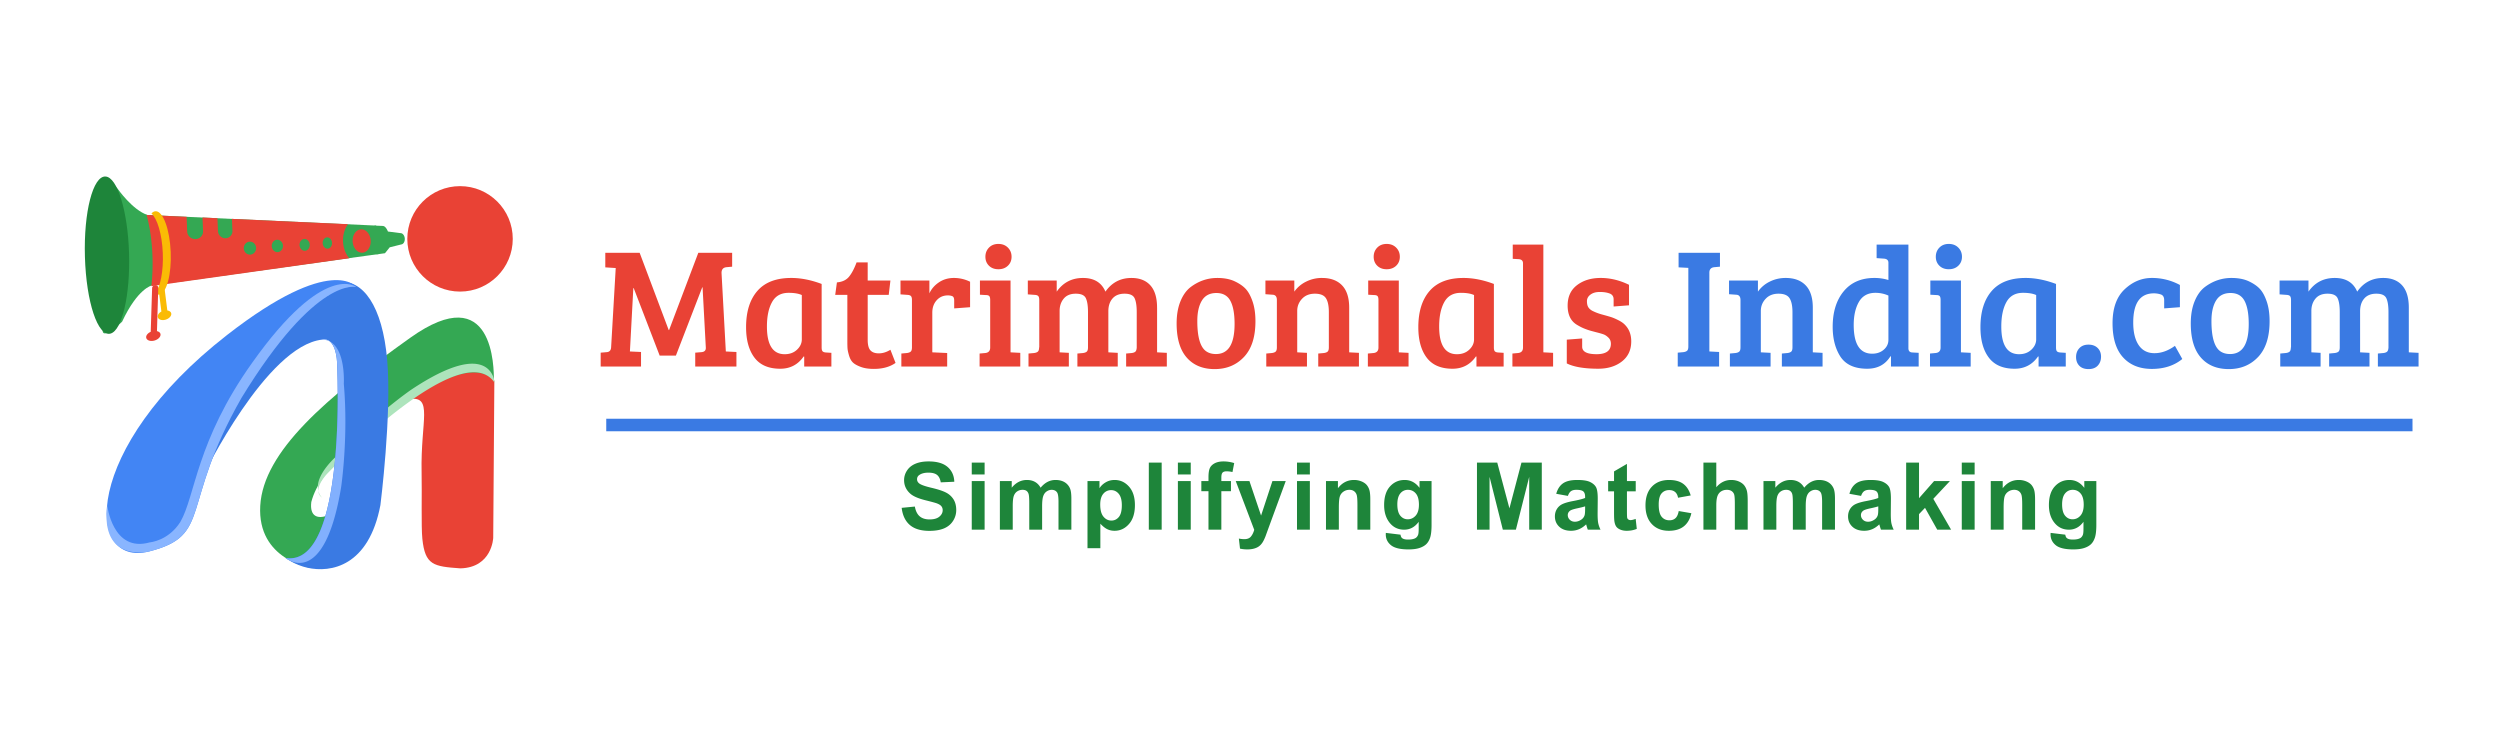
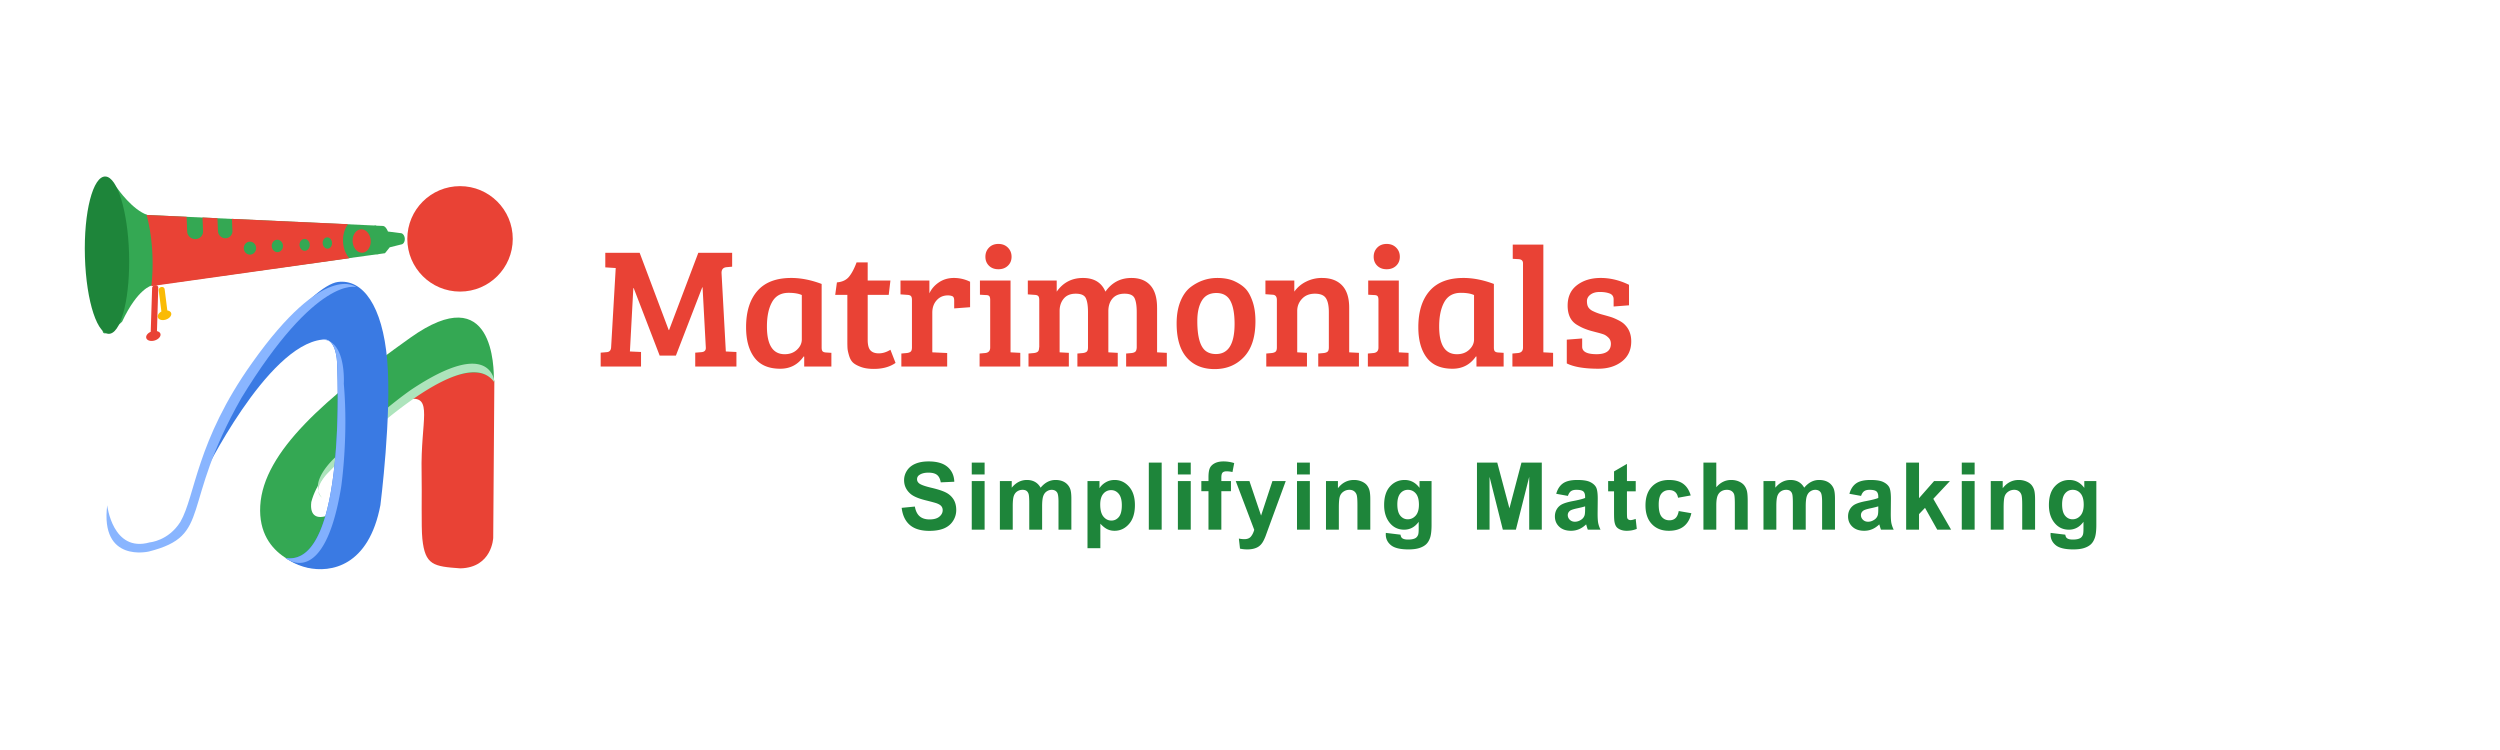
<svg xmlns="http://www.w3.org/2000/svg" xml:space="preserve" width="400" height="120">
  <switch>
    <g fill-rule="evenodd" clip-rule="evenodd">
      <path fill="#E94235" d="M65.408 63.86c3.989-.601 1.865 3.419 2.048 11.729.071 3.252-.079 8.668.118 10.602.433 4.261 1.807 4.437 6.089 4.747 5.081-.13 5.252-4.878 5.252-4.878l.182-25.137c-3.474-5.311-13.689 2.937-13.689 2.937z" />
      <path fill="#34A853" d="M65.634 54.049c-13.47 9.6-23.489 18.188-23.994 26.861-.505 8.673 8.083 9.936 8.083 9.936 6.146-3.452 6.23-13.304 5.388-11.367.337 2.105-5.894 5.642-5.304.842 1.516-5.81 8.419-10.021 12.713-13.978-.311.286 11.732-10.222 16.501-5.558-.001-1.683.083-16.335-13.387-6.736z" />
      <path fill="#ADE4BC" d="M51.526 79.623a2.528 2.528 0 0 1-.589-1.061c.02.394.182.765.589 1.061zm14.206-17.228s-6.173 4.259-11.614 10.339c0 0-3.878 3.212-3.181 5.829-.065-1.303 1.505-2.863 1.505-2.863s21.413-22.318 26.696-14.458c0-.001-.359-7.575-13.406 1.153z" />
      <path fill="#3A7AE3" d="M61.95 57.596c-.759-8.679-3.905-13.019-7.918-12.476-4.013.542-15.293 13.018-21.476 30.918 0 0 10.087-20.721 18.982-21.697 2.277-.434 2.386 3.58 2.386 3.58S55.66 90.9 45.681 89.273c0 0 1.462 1.11 3.508 1.569 3.724.835 9.814-.203 11.678-10.031-.002 0 1.842-14.537 1.083-23.215z" />
-       <path fill="#4285F4" d="M36.352 53.582c-23.376 18.181-22.778 37.264-12.528 34.66 10.25-2.604 4.881-7.16 14.806-24.571 12.04-19.69 18.385-17.737 18.385-17.737s-3.855-5.425-20.663 7.648z" />
      <path fill="#89B5FF" d="M40.337 58.057c-8.967 12.586-9.064 21.261-11.475 25.44-1.934 3.059-4.893 3.28-4.893 3.28-5.962 1.704-6.817-5.939-6.817-5.939-1.139 9.275 6.67 7.404 6.67 7.404 10.25-2.604 4.881-7.16 14.806-24.571 12.04-19.69 18.385-17.737 18.385-17.737s-5.054-4.272-16.676 12.123z" />
      <path fill="#82B0FE" d="M51.537 54.341a2.7 2.7 0 0 1 1.255.316c-.32-.272-.727-.417-1.255-.316zm3.471 7.052s.332-5.366-2.215-6.736c1.063.901 1.13 3.264 1.13 3.264S55.659 90.9 45.68 89.273c0 0 6.159 5.254 8.895-11.282-.001-.001 1.192-7.92.433-16.598z" />
      <circle cx="73.606" cy="38.218" r="8.436" fill="#E94235" />
      <path fill="#34A853" d="M61.024 38.48c-.11-1.174-.862-2.387-.862-2.387l-36.549-1.69c-2.408-.788-4.779-4.188-4.779-4.188-6.19-7.533-2.604 21.135-2.416 22.757.16 1.379 3.118-1.501 3.118-1.501 2.503-5.349 4.738-5.787 4.738-5.787l36.317-5.039c0 .001.535-1.085.433-2.165z" />
      <path fill="#E94235" d="M55.038 37.233c.139-.517.36-1.001.635-1.365-4.33-.196-11.331-.517-18.566-.849l.082 1.909a1.132 1.132 0 0 1-1.091 1.193 1.195 1.195 0 0 1-1.222-1.144l-.086-2.065-2.388-.11L32.49 37c.028.669-.507 1.229-1.204 1.252-.707.023-1.309-.513-1.337-1.197l-.092-2.369-6.415-.295s1.501 4.75.776 11.39l31.665-4.461c-.867-1.011-1.244-2.608-.845-4.087zm-14.115 2.813c-.179.538-.738.825-1.252.638-.52-.189-.793-.789-.605-1.335.186-.543.755-.82 1.267-.622.506.195.769.784.59 1.319zm4.302-.363c-.161.512-.669.784-1.139.604-.474-.183-.725-.756-.557-1.275.167-.518.684-.78 1.151-.59.463.187.706.75.545 1.261zm4.289-.183c-.144.488-.604.746-1.031.572-.431-.175-.661-.72-.51-1.215.149-.492.617-.741 1.041-.56.421.181.644.718.5 1.203zm3.572-.31c-.13.467-.552.712-.944.545-.396-.169-.609-.692-.473-1.165.135-.472.563-.709.954-.533.387.174.593.689.463 1.153zm5.254-2.373c-.758-.371-1.589.112-1.846 1.093-.26.989.17 2.081.949 2.425.764.337 1.568-.181 1.807-1.143.237-.954-.166-2.011-.91-2.375z" />
      <path fill="#34A853" d="m64.065 37.298-1.991-.253s-.337-.89-.809-.894c-.063-.001-.553-.021-1.365-.057.694.982.983 2.392.665 3.709-.08.329-.193.63-.332.903l1.365-.192.756-.944 1.832-.455c.355-.026.613-.451.58-.948-.034-.498-.346-.887-.701-.869z" />
      <path fill="#1E853A" d="M20.646 40.415c-.215-6.641-1.867-12.073-3.767-12.173-1.99-.104-3.504 5.632-3.292 12.857.213 7.271 2.075 12.78 4.069 12.283 1.903-.474 3.206-6.286 2.99-12.967z" />
-       <path fill="#FABB05" d="M27.312 40.291c-.152-3.588-1.211-6.491-2.393-6.495-.246-.001-.477.128-.689.357.938.813 1.691 3.326 1.816 6.311.121 2.9-.383 5.454-1.206 6.476.206.151.417.221.633.189 1.181-.175 1.991-3.239 1.839-6.838z" />
      <path fill="#FABB05" d="m26.772 49.668-.429-3.402c-.03-.24-.266-.397-.528-.351-.264.046-.454.281-.423.524l.43 3.401c-.381.205-.628.536-.588.848.053.416.592.629 1.196.479.594-.148 1.028-.594.977-.997-.035-.274-.292-.451-.635-.502z" />
      <path fill="#E94235" d="m25.114 52.981.208-6.948c-.001-.247-.221-.432-.491-.413-.272.02-.494.237-.493.487l-.222 6.983c-.426.188-.731.521-.73.855.001.438.53.697 1.172.578.631-.117 1.133-.557 1.13-.982 0-.283-.237-.482-.574-.56zm90.334-9.274c-.019-.583.246-.902.793-.957l.903-.082v-2.216h-5.416l-4.677 12.363h-.055l-4.65-12.363h-5.498v2.325l1.668.109-.739 12.719c-.037.456-.265.702-.684.739l-.985.082v2.215h6.456v-2.324l-1.778-.082.547-10.148h.055l4.158 10.805h2.599l4.212-10.914h.055l.52 9.655c.018.438-.219.675-.711.712l-.984.082v2.215h6.592v-2.324l-1.696-.082-.685-12.529zm16.166 12.501c-.101-.109-.151-.311-.151-.603V45.431c-1.696-.639-3.319-.958-4.869-.958-2.407 0-4.212.693-5.416 2.079s-1.805 3.319-1.805 5.799c0 2.062.447 3.684 1.34 4.869.893 1.186 2.27 1.778 4.13 1.778 1.586 0 2.835-.657 3.747-1.97l.083.027v1.586h4.349v-2.188l-.875-.055c-.255-.017-.433-.081-.533-.19zm-3.323-1.915c0 .62-.255 1.172-.766 1.654-.511.483-1.167.726-1.97.726-1.896 0-2.845-1.478-2.845-4.432 0-1.623.273-2.927.821-3.911.547-.985 1.431-1.478 2.653-1.478.893 0 1.595.119 2.106.355v7.086zm12.333 2.243c-.611 0-1.063-.16-1.354-.479-.292-.319-.438-.88-.438-1.683V47.18h3.364l.273-2.297h-3.638v-2.899h-1.778c-.365.984-.766 1.746-1.204 2.283-.438.538-1.085.844-1.942.917l-.273 1.996h1.942v7.304c0 .547.009.962.027 1.244.018.283.1.671.246 1.163s.356.866.629 1.121c.273.256.693.488 1.258.697.565.21 1.258.315 2.079.315 1.404 0 2.562-.319 3.474-.958l-.821-2.106c-.618.385-1.234.576-1.844.576zm9.611-11.365c-.693.465-1.204 1.053-1.532 1.764v-2.051h-4.623v2.215l1.148.082c.255.019.433.087.534.205.1.119.15.324.15.616v7.576c0 .328-.064.552-.191.671-.128.118-.329.195-.602.232l-.902.082v2.078h7.331v-2.16l-2.38-.109v-6.347c0-.802.232-1.463.698-1.982.465-.52 1.062-.78 1.792-.78.292 0 .538.046.738.137.182.092.274.319.274.685v1.258l2.543-.191v-4.075a5.813 5.813 0 0 0-2.584-.603c-.903-.001-1.701.232-2.394.697zm9.509-2.093c.62 0 1.125-.187 1.518-.561.392-.374.588-.853.588-1.437 0-.583-.196-1.07-.588-1.463-.393-.393-.898-.588-1.518-.588s-1.122.195-1.504.588c-.383.393-.575.88-.575 1.463 0 .584.191 1.063.575 1.437.382.375.884.561 1.504.561zm1.942 1.806h-4.896v2.27l.957.055c.255 0 .433.055.534.164.1.11.15.319.15.63v7.604c0 .529-.265.821-.793.876l-.902.082v2.078h6.51v-2.188l-1.559-.082V44.884zm23.445 4.348c0-1.586-.355-2.776-1.067-3.569-.711-.793-1.723-1.19-3.036-1.19-1.75 0-3.137.73-4.158 2.188-.62-1.458-1.819-2.188-3.597-2.188s-3.178.73-4.199 2.188v-1.777h-4.623v2.215l1.148.082c.255.019.433.087.534.205.1.119.15.333.15.644v7.549h-.027c0 .328-.064.552-.191.671-.128.118-.328.195-.602.232l-.902.082v2.078h6.455v-2.188l-1.477-.082v-6.62c0-.783.219-1.44.657-1.969.438-.529 1.08-.794 1.928-.794s1.386.242 1.614.726.342 1.227.342 2.229v5.635c0 .328-.064.552-.191.671-.127.118-.328.195-.602.232l-.903.082v2.078h6.456v-2.188l-1.504-.082v-6.565c0-.856.223-1.54.67-2.051s1.089-.767 1.928-.767 1.372.242 1.601.726c.228.483.342 1.227.342 2.229v5.662c-.019.311-.087.524-.205.644-.119.118-.315.195-.588.232l-.902.082v2.078h6.51v-2.188l-1.559-.082v-7.14zm14.194-2.995c-.429-.465-1.021-.875-1.778-1.23-.757-.355-1.683-.534-2.776-.534-1.569 0-3 .493-4.294 1.478-.675.529-1.213 1.29-1.614 2.284-.401.994-.602 2.165-.602 3.515 0 2.407.538 4.226 1.614 5.457 1.076 1.23 2.566 1.847 4.472 1.847s3.469-.647 4.691-1.942c1.221-1.295 1.833-3.2 1.833-5.717 0-1.204-.15-2.247-.451-3.132-.302-.886-.667-1.561-1.095-2.026zm-4.773 10.409c-.62 0-1.14-.146-1.56-.438-.948-.657-1.422-2.271-1.422-4.842 0-1.386.247-2.479.739-3.282s1.263-1.204 2.312-1.204c1.048 0 1.796.42 2.243 1.259s.67 2.069.67 3.692c-.001 3.21-.995 4.815-2.982 4.815zm21.319-7.414c0-1.586-.379-2.776-1.135-3.569-.758-.793-1.828-1.19-3.215-1.19a5.59 5.59 0 0 0-2.543.589 4.982 4.982 0 0 0-1.888 1.6v-1.777h-4.622v2.188l1.148.082c.455.019.684.302.684.849v7.576c0 .328-.064.552-.191.671-.128.118-.328.195-.602.232l-.902.082v2.078h6.51v-2.188l-1.56-.082v-6.62c0-.747.255-1.395.767-1.941.51-.548 1.198-.821 2.064-.821s1.454.242 1.765.726c.31.483.465 1.227.465 2.229v5.635c0 .328-.063.552-.191.671-.128.118-.328.195-.603.232l-.902.082v2.078h6.51v-2.188l-1.559-.082v-7.142zm5.996-6.154c.62 0 1.126-.187 1.519-.561.392-.374.588-.853.588-1.437 0-.583-.196-1.07-.588-1.463-.393-.393-.898-.588-1.519-.588-.619 0-1.121.195-1.504.588s-.574.88-.574 1.463c0 .584.191 1.063.574 1.437s.885.561 1.504.561zm1.943 1.806h-4.896v2.27l.957.055c.255 0 .433.055.533.164.1.11.15.319.15.63v7.604c0 .529-.265.821-.793.876l-.902.082v2.078h6.51v-2.188l-1.56-.082V44.884zm15.362 11.324c-.1-.109-.15-.311-.15-.603V45.431c-1.695-.639-3.318-.958-4.869-.958-2.406 0-4.212.693-5.416 2.079-1.203 1.386-1.805 3.319-1.805 5.799 0 2.062.447 3.684 1.34 4.869.894 1.186 2.271 1.778 4.131 1.778 1.586 0 2.836-.657 3.747-1.97l.083.027v1.586h4.349v-2.188l-.876-.055c-.256-.017-.435-.081-.534-.19zm-3.323-1.915c0 .62-.255 1.172-.766 1.654-.511.483-1.167.726-1.97.726-1.896 0-2.845-1.478-2.845-4.432 0-1.623.274-2.927.821-3.911.547-.985 1.431-1.478 2.652-1.478.894 0 1.596.119 2.106.355v7.086zm11.087-15.153h-4.896v2.27l.957.055c.456.037.685.256.685.657v13.484c0 .529-.265.821-.794.876l-.902.082v2.078h6.51v-2.188l-1.559-.082V39.14zm13.104 12.882c-.237-.273-.588-.528-1.054-.766-.465-.237-.852-.405-1.162-.506s-.784-.237-1.422-.41a8.307 8.307 0 0 1-1.642-.616c-.292-.164-.506-.359-.643-.588-.137-.228-.205-.547-.205-.957s.187-.757.561-1.04c.374-.282.87-.424 1.491-.424.619 0 1.148.082 1.586.246.42.164.629.475.629.931v1.148l2.462-.191v-3.282c-1.495-.729-3.005-1.095-4.526-1.095-1.523 0-2.786.384-3.789 1.149s-1.504 1.855-1.504 3.269.465 2.421 1.395 3.022c.475.292.907.516 1.3.67.392.155.757.278 1.094.369.337.092.685.183 1.04.274.355.091.66.182.916.273.255.091.515.265.779.52.264.256.396.584.396.984 0 1.112-.766 1.669-2.297 1.669-1.532 0-2.299-.401-2.299-1.204v-1.313l-2.461.191v3.802c1.131.565 2.808.849 5.033.849 1.531 0 2.794-.388 3.788-1.163.993-.774 1.491-1.846 1.491-3.214.001-1.056-.319-1.922-.957-2.597z" />
-       <path fill="#3A7AE3" d="m268.574 42.777 1.56.082v12.582c0 .328-.063.552-.191.671-.128.118-.328.195-.602.232l-.903.082v2.215h6.62v-2.324l-1.56-.082v-12.61c0-.528.264-.82.793-.875l.903-.082v-2.216h-6.62v2.325zm21.475 6.455c0-1.586-.379-2.776-1.135-3.569-.757-.793-1.828-1.19-3.214-1.19-.912 0-1.761.196-2.544.589a4.979 4.979 0 0 0-1.887 1.6v-1.777h-4.623v2.188l1.148.082c.455.019.684.302.684.849v7.576c0 .328-.064.552-.191.671-.127.118-.328.195-.602.232l-.902.082v2.078h6.51v-2.188l-1.559-.082v-6.62c0-.747.255-1.395.766-1.941.51-.548 1.199-.821 2.064-.821.866 0 1.455.242 1.765.726s.466 1.227.466 2.229v5.635c0 .328-.064.552-.192.671-.128.118-.328.195-.602.232l-.903.082v2.078h6.511v-2.188l-1.56-.082v-7.142zm15.297 6.538V39.14h-5.088v2.16l1.177.082c.474.037.711.256.711.657v2.763a7.546 7.546 0 0 0-2.243-.329c-2.098 0-3.733.712-4.91 2.134-1.176 1.423-1.764 3.319-1.764 5.689 0 1.824.383 3.364 1.148 4.623.839 1.386 2.298 2.079 4.377 2.079 1.659 0 2.899-.666 3.72-1.997l.082.027v1.613h4.432v-2.188l-.958-.055c-.438.001-.667-.209-.684-.628zm-3.2-1.395c0 .62-.246 1.145-.738 1.572-.493.429-1.113.644-1.86.644-1.97 0-2.954-1.532-2.954-4.596 0-1.495.278-2.726.834-3.692s1.437-1.45 2.64-1.45c.729 0 1.423.146 2.079.438v7.084zm9.663-11.297c.619 0 1.126-.187 1.518-.561.393-.374.589-.853.589-1.437 0-.583-.196-1.07-.589-1.463-.392-.393-.898-.588-1.518-.588s-1.122.195-1.505.588-.574.88-.574 1.463c0 .584.191 1.063.574 1.437s.884.561 1.505.561zm1.942 1.806h-4.896v2.27l.957.055c.255 0 .433.055.533.164.101.11.15.319.15.63v7.604c0 .529-.265.821-.793.876l-.902.082v2.078h6.51v-2.188l-1.559-.082V44.884zm15.362 11.324c-.101-.109-.15-.311-.15-.603V45.431c-1.696-.639-3.319-.958-4.869-.958-2.407 0-4.213.693-5.416 2.079s-1.806 3.319-1.806 5.799c0 2.062.447 3.684 1.341 4.869s2.271 1.778 4.13 1.778c1.587 0 2.836-.657 3.748-1.97l.082.027v1.586h4.349v-2.188l-.875-.055c-.256-.017-.434-.081-.534-.19zm-3.323-1.915c0 .62-.256 1.172-.767 1.654-.511.483-1.167.726-1.969.726-1.897 0-2.845-1.478-2.845-4.432 0-1.623.273-2.927.82-3.911.547-.985 1.432-1.478 2.653-1.478.893 0 1.596.119 2.106.355v7.086zm8.365.848c-.611 0-1.095.188-1.45.561-.355.374-.533.849-.533 1.423s.173 1.039.52 1.395c.347.356.839.534 1.478.534.638 0 1.13-.188 1.477-.562.347-.373.52-.848.52-1.422s-.183-1.039-.547-1.396c-.367-.356-.854-.533-1.465-.533zm10.568 1.368c-1.104 0-1.947-.429-2.53-1.286-.584-.856-.875-2.061-.875-3.61 0-3.118 1.103-4.678 3.31-4.678.383 0 .752.06 1.107.178.355.119.533.425.533.917v1.313l2.517-.191v-3.556a9.326 9.326 0 0 0-4.499-1.122c-1.614 0-3.064.606-4.35 1.819s-1.929 3.022-1.929 5.43.562 4.226 1.683 5.457c1.121 1.23 2.657 1.847 4.609 1.847 1.95 0 3.573-.529 4.868-1.587l-1.176-2.106c-1.076.782-2.166 1.175-3.268 1.175zm16.866-10.272c-.429-.465-1.021-.875-1.777-1.23-.757-.355-1.683-.534-2.776-.534-1.569 0-3 .493-4.295 1.478-.675.529-1.213 1.29-1.613 2.284-.401.994-.603 2.165-.603 3.515 0 2.407.538 4.226 1.614 5.457 1.075 1.23 2.566 1.847 4.472 1.847s3.47-.647 4.691-1.942 1.833-3.2 1.833-5.717c0-1.204-.15-2.247-.451-3.132s-.666-1.561-1.095-2.026zm-4.773 10.409c-.62 0-1.141-.146-1.56-.438-.948-.657-1.423-2.271-1.423-4.842 0-1.386.247-2.479.739-3.282s1.263-1.204 2.312-1.204c1.048 0 1.796.42 2.242 1.259.447.839.671 2.069.671 3.692.001 3.21-.993 4.815-2.981 4.815zm28.595-.274v-7.14c0-1.586-.355-2.776-1.066-3.569s-1.724-1.19-3.036-1.19c-1.751 0-3.137.73-4.157 2.188-.62-1.458-1.819-2.188-3.598-2.188-1.777 0-3.178.73-4.198 2.188v-1.777h-4.623v2.215l1.149.082c.255.019.433.087.533.205.1.119.15.333.15.644v7.549h-.027c0 .328-.064.552-.191.671-.128.118-.328.195-.602.232l-.903.082v2.078h6.455v-2.188l-1.477-.082v-6.62c0-.783.219-1.44.656-1.969.438-.529 1.081-.794 1.929-.794s1.386.242 1.613.726c.229.483.343 1.227.343 2.229v5.635c0 .328-.064.552-.191.671-.128.118-.329.195-.603.232l-.902.082v2.078h6.455v-2.188l-1.504-.082v-6.565c0-.856.223-1.54.67-2.051.446-.511 1.09-.767 1.929-.767.838 0 1.371.242 1.6.726.228.483.342 1.227.342 2.229v5.662c-.018.311-.086.524-.205.644-.118.118-.314.195-.588.232l-.902.082v2.078h6.51v-2.188l-1.561-.082zM97 67h289v2H97z" />
      <path fill="#1E853A" d="M151.382 78.821c-.505-.267-1.285-.524-2.34-.773s-1.719-.488-1.992-.718c-.215-.181-.322-.397-.322-.651 0-.278.114-.501.344-.667.356-.259.85-.388 1.479-.388.61 0 1.068.121 1.373.362.305.242.504.639.597 1.19l2.168-.096c-.035-.986-.392-1.774-1.073-2.365s-1.695-.887-3.043-.887c-.826 0-1.53.125-2.113.374s-1.03.611-1.34 1.088c-.31.476-.465.987-.465 1.534 0 .85.33 1.569.989 2.16.469.42 1.284.774 2.446 1.063.903.225 1.481.381 1.736.469.371.132.631.287.78.465a.98.98 0 0 1 .224.648c0 .396-.177.741-.531 1.036-.354.296-.88.443-1.578.443-.659 0-1.183-.166-1.571-.498s-.646-.853-.772-1.561l-2.109.205c.141 1.201.576 2.116 1.304 2.743.727.628 1.77.941 3.127.941.932 0 1.711-.131 2.336-.392.625-.262 1.108-.661 1.45-1.198a3.168 3.168 0 0 0 .513-1.729c0-.679-.143-1.248-.429-1.71a3.049 3.049 0 0 0-1.188-1.088zm4.098 5.929h2.058v-7.778h-2.058v7.778zm0-8.833h2.058v-1.904h-2.058v1.904zm14.841 1.227c-.396-.231-.879-.348-1.45-.348-.449 0-.872.103-1.267.308s-.764.515-1.106.93c-.234-.415-.535-.725-.901-.93s-.798-.308-1.296-.308c-.938 0-1.746.412-2.424 1.237v-1.062h-1.897v7.778h2.058V80.97c0-.747.055-1.282.165-1.604s.292-.568.545-.739.54-.257.857-.257c.264 0 .473.054.626.161s.267.271.34.491.11.708.11 1.465v4.263h2.058v-3.735c0-.732.056-1.269.168-1.607.112-.34.295-.598.549-.773s.525-.264.813-.264c.396 0 .688.146.879.439.142.225.212.723.212 1.494v4.446h2.058v-4.974c0-.742-.071-1.279-.212-1.611a2.124 2.124 0 0 0-.885-1.021zm8.021-.348c-.518 0-.989.122-1.414.366s-.762.562-1.011.952v-1.143h-1.919v10.737h2.058V83.79c.386.415.753.708 1.103.879s.738.257 1.168.257c.903 0 1.672-.36 2.307-1.08.635-.721.952-1.73.952-3.029 0-1.265-.315-2.251-.945-2.959s-1.395-1.062-2.299-1.062zm.674 5.922c-.317.383-.715.574-1.194.574-.498 0-.92-.208-1.267-.626-.347-.417-.52-1.063-.52-1.938 0-.762.166-1.336.498-1.725a1.58 1.58 0 0 1 1.252-.582c.483 0 .889.197 1.216.593s.491 1.001.491 1.816c0 .875-.159 1.504-.476 1.888zm4.794 2.032h2.058V74.013h-2.058V84.75zm4.652-8.833h2.058v-1.904h-2.058v1.904zm0 8.833h2.058v-7.778h-2.058v7.778zm5.872-10.616c-.374.202-.63.465-.769.787s-.208.811-.208 1.465v.586h-1.143v1.618h1.143v6.16h2.058v-6.16h1.538v-1.618h-1.538v-.55c0-.396.064-.662.194-.802.129-.139.343-.209.641-.209.303 0 .618.039.945.117l.278-1.436a5.723 5.723 0 0 0-1.721-.264c-.571.001-1.044.103-1.418.306zm7.437 8.36-1.861-5.522h-2.19l2.959 7.8c-.122.435-.298.793-.527 1.073-.229.281-.583.421-1.062.421-.259 0-.549-.031-.872-.095l.183 1.611c.381.083.769.124 1.165.124.391 0 .741-.041 1.051-.124s.571-.199.783-.348c.213-.149.4-.344.564-.583s.336-.586.517-1.04l.491-1.354 2.746-7.485h-2.131l-1.816 5.522zm5.749-6.577h2.059v-1.904h-2.059v1.904zm0 8.833h2.059v-7.778h-2.059v7.778zm11.21-7.083c-.192-.254-.477-.462-.853-.626a3.098 3.098 0 0 0-1.245-.245c-1.03 0-1.885.439-2.563 1.318v-1.143h-1.911v7.778h2.058v-3.523c0-.869.052-1.465.157-1.787s.299-.581.582-.776.604-.293.96-.293c.278 0 .517.068.714.205s.341.329.429.575c.088.247.132.79.132 1.63v3.97h2.059v-4.834c0-.601-.039-1.063-.114-1.385s-.211-.61-.405-.864zm8.395.396c-.625-.845-1.418-1.267-2.381-1.267-.933 0-1.713.344-2.34 1.032s-.941 1.685-.941 2.988c0 1.04.239 1.909.719 2.607.609.884 1.438 1.326 2.482 1.326.938 0 1.714-.42 2.329-1.26v1.135c0 .459-.032.774-.095.945-.094.239-.23.412-.41.52-.27.161-.672.242-1.209.242-.42 0-.729-.073-.923-.22-.142-.103-.232-.291-.271-.564l-2.352-.285a5.087 5.087 0 0 0-.008.249c0 .693.275 1.266.828 1.718.552.451 1.486.677 2.805.677.698 0 1.275-.073 1.732-.22s.821-.349 1.096-.607c.273-.259.485-.615.637-1.069.15-.454.227-1.141.227-2.059v-6.979h-1.926v1.091zm-.615 4.435c-.348.393-.771.589-1.274.589-.469 0-.863-.191-1.183-.574-.32-.384-.48-.988-.48-1.813 0-.786.16-1.37.48-1.754a1.518 1.518 0 0 1 1.219-.575c.508 0 .928.195 1.26.586s.498.989.498 1.795c-.001.77-.174 1.352-.52 1.746zm14.998-1.161-1.948-7.324h-3.245V84.75h2.015v-8.452l2.124 8.452h2.088l2.131-8.452v8.452h2.014V74.013h-3.252l-1.927 7.324zm14.11.856.022-2.402c0-.894-.092-1.507-.275-1.842-.183-.334-.499-.61-.947-.827-.45-.218-1.134-.326-2.051-.326-1.012 0-1.773.181-2.286.542s-.874.918-1.083 1.67l1.867.337c.127-.361.293-.614.498-.758.205-.145.49-.217.857-.217.541 0 .91.085 1.105.253.195.169.293.45.293.846v.205c-.371.156-1.038.325-2 .506-.713.137-1.258.297-1.637.479a2.063 2.063 0 0 0-.883.791c-.21.345-.314.736-.314 1.176 0 .664.23 1.213.691 1.647.462.435 1.093.652 1.894.652.454 0 .882-.086 1.282-.257s.776-.427 1.128-.769c.015.039.038.119.073.241.078.269.144.472.197.608h2.036a4.4 4.4 0 0 1-.37-1.044c-.064-.322-.097-.827-.097-1.511zm-1.999-.768c0 .493-.027.827-.08 1.003a1.296 1.296 0 0 1-.491.682c-.337.244-.691.366-1.063.366-.332 0-.605-.105-.819-.315a1.006 1.006 0 0 1-.323-.747c0-.293.134-.534.403-.725.176-.117.549-.237 1.121-.359.57-.122.988-.227 1.252-.314v.409zm7.265 1.794c-.137 0-.253-.034-.348-.103s-.156-.154-.183-.26c-.027-.104-.041-.475-.041-1.109v-3.135h1.406v-1.641h-1.406v-2.747l-2.065 1.201v1.546h-.944v1.641h.944v3.391c0 .728.022 1.211.065 1.45.055.337.15.604.29.803.14.197.357.358.655.483.298.124.633.187 1.004.187.605 0 1.146-.103 1.625-.308l-.176-1.597c-.36.132-.636.198-.826.198zm7.183-.304c-.249.223-.569.333-.959.333-.522 0-.938-.19-1.249-.571s-.465-1.032-.465-1.955c0-.83.152-1.422.457-1.776.306-.354.715-.531 1.228-.531.386 0 .699.103.94.308.242.205.396.511.466.916l2.028-.366c-.244-.835-.646-1.456-1.205-1.864-.559-.407-1.313-.611-2.259-.611-1.157 0-2.075.357-2.754 1.073-.679.715-1.019 1.715-1.019 2.999 0 1.27.338 2.263 1.015 2.98s1.583 1.077 2.721 1.077c1.001 0 1.8-.237 2.396-.711s.998-1.174 1.208-2.102l-2.021-.345c-.103.542-.279.924-.528 1.146zm11.064-5.182c-.193-.273-.48-.498-.861-.674s-.809-.264-1.281-.264c-.924 0-1.717.388-2.381 1.164v-3.947h-2.059V84.75h2.059v-3.896c0-.654.063-1.148.188-1.483.124-.334.32-.585.589-.751s.573-.249.915-.249c.299 0 .547.065.744.194.197.13.336.304.414.523s.117.737.117 1.553v4.109h2.058v-4.563c0-.698-.035-1.213-.106-1.545a2.486 2.486 0 0 0-.396-.909zm13.366-.589c-.396-.231-.879-.348-1.45-.348-.449 0-.871.103-1.268.308-.395.205-.764.515-1.105.93-.234-.415-.535-.725-.9-.93-.367-.205-.799-.308-1.297-.308-.938 0-1.746.412-2.424 1.237v-1.062h-1.897v7.778h2.058V80.97c0-.747.055-1.282.165-1.604s.292-.568.546-.739.539-.257.857-.257c.264 0 .472.054.625.161a.938.938 0 0 1 .342.491c.072.22.109.708.109 1.465v4.263h2.059v-3.735c0-.732.056-1.269.168-1.607.112-.34.295-.598.549-.773s.525-.264.813-.264c.396 0 .688.146.879.439.142.225.212.723.212 1.494v4.446h2.059v-4.974c0-.742-.07-1.279-.213-1.611a2.133 2.133 0 0 0-.887-1.021zm10.028 5.049.021-2.402c0-.894-.091-1.507-.274-1.842-.183-.334-.499-.61-.948-.827-.449-.218-1.133-.326-2.051-.326-1.011 0-1.772.181-2.285.542s-.874.918-1.084 1.67l1.867.337c.127-.361.293-.614.498-.758.205-.145.491-.217.857-.217.542 0 .91.085 1.105.253.195.169.293.45.293.846v.205c-.371.156-1.037.325-1.999.506-.713.137-1.259.297-1.638.479a2.066 2.066 0 0 0-.882.791c-.21.345-.315.736-.315 1.176 0 .664.23 1.213.692 1.647s1.093.652 1.894.652c.454 0 .881-.086 1.281-.257s.776-.427 1.128-.769c.015.039.039.119.073.241.078.269.145.472.198.608h2.036a4.4 4.4 0 0 1-.37-1.044c-.063-.322-.097-.827-.097-1.511zm-2-.768c0 .493-.026.827-.08 1.003a1.291 1.291 0 0 1-.491.682c-.337.244-.69.366-1.062.366-.332 0-.605-.105-.82-.315s-.322-.459-.322-.747c0-.293.135-.534.402-.725.176-.117.55-.237 1.121-.359s.988-.227 1.252-.314v.409zm11.462-4.453h-2.534l-2.409 2.739v-5.698h-2.059V84.75h2.059v-2.49l.959-1.004 1.956 3.494h2.219l-2.849-4.937 2.658-2.841zm1.897-1.055h2.058v-1.904h-2.058v1.904zm0 8.833h2.058v-7.778h-2.058v7.778zm11.211-7.083c-.192-.254-.477-.462-.853-.626a3.098 3.098 0 0 0-1.245-.245c-1.03 0-1.885.439-2.563 1.318v-1.143h-1.912v7.778h2.059v-3.523c0-.869.052-1.465.157-1.787.104-.322.299-.581.582-.776s.604-.293.96-.293c.278 0 .516.068.714.205.197.137.341.329.429.575.088.247.132.79.132 1.63v3.97h2.058v-4.834c0-.601-.038-1.063-.113-1.385a2.307 2.307 0 0 0-.405-.864zm8.393-.695v1.091c-.625-.845-1.418-1.267-2.38-1.267-.933 0-1.713.344-2.34 1.032-.628.688-.941 1.685-.941 2.988 0 1.04.239 1.909.718 2.607.61.884 1.438 1.326 2.482 1.326.938 0 1.714-.42 2.329-1.26v1.135c0 .459-.031.774-.095.945-.093.239-.229.412-.41.52-.269.161-.672.242-1.209.242-.42 0-.728-.073-.923-.22-.142-.103-.231-.291-.271-.564l-2.352-.285a4.938 4.938 0 0 0-.007.249c0 .693.275 1.266.827 1.718.552.451 1.487.677 2.806.677.698 0 1.275-.073 1.732-.22.456-.146.821-.349 1.095-.607s.485-.615.637-1.069.228-1.141.228-2.059v-6.979h-1.926zm-.615 5.526c-.347.393-.771.589-1.274.589-.468 0-.862-.191-1.183-.574-.319-.384-.479-.988-.479-1.813 0-.786.16-1.37.479-1.754.32-.383.727-.575 1.22-.575.508 0 .928.195 1.26.586s.498.989.498 1.795c0 .77-.174 1.352-.521 1.746z" />
    </g>
  </switch>
</svg>